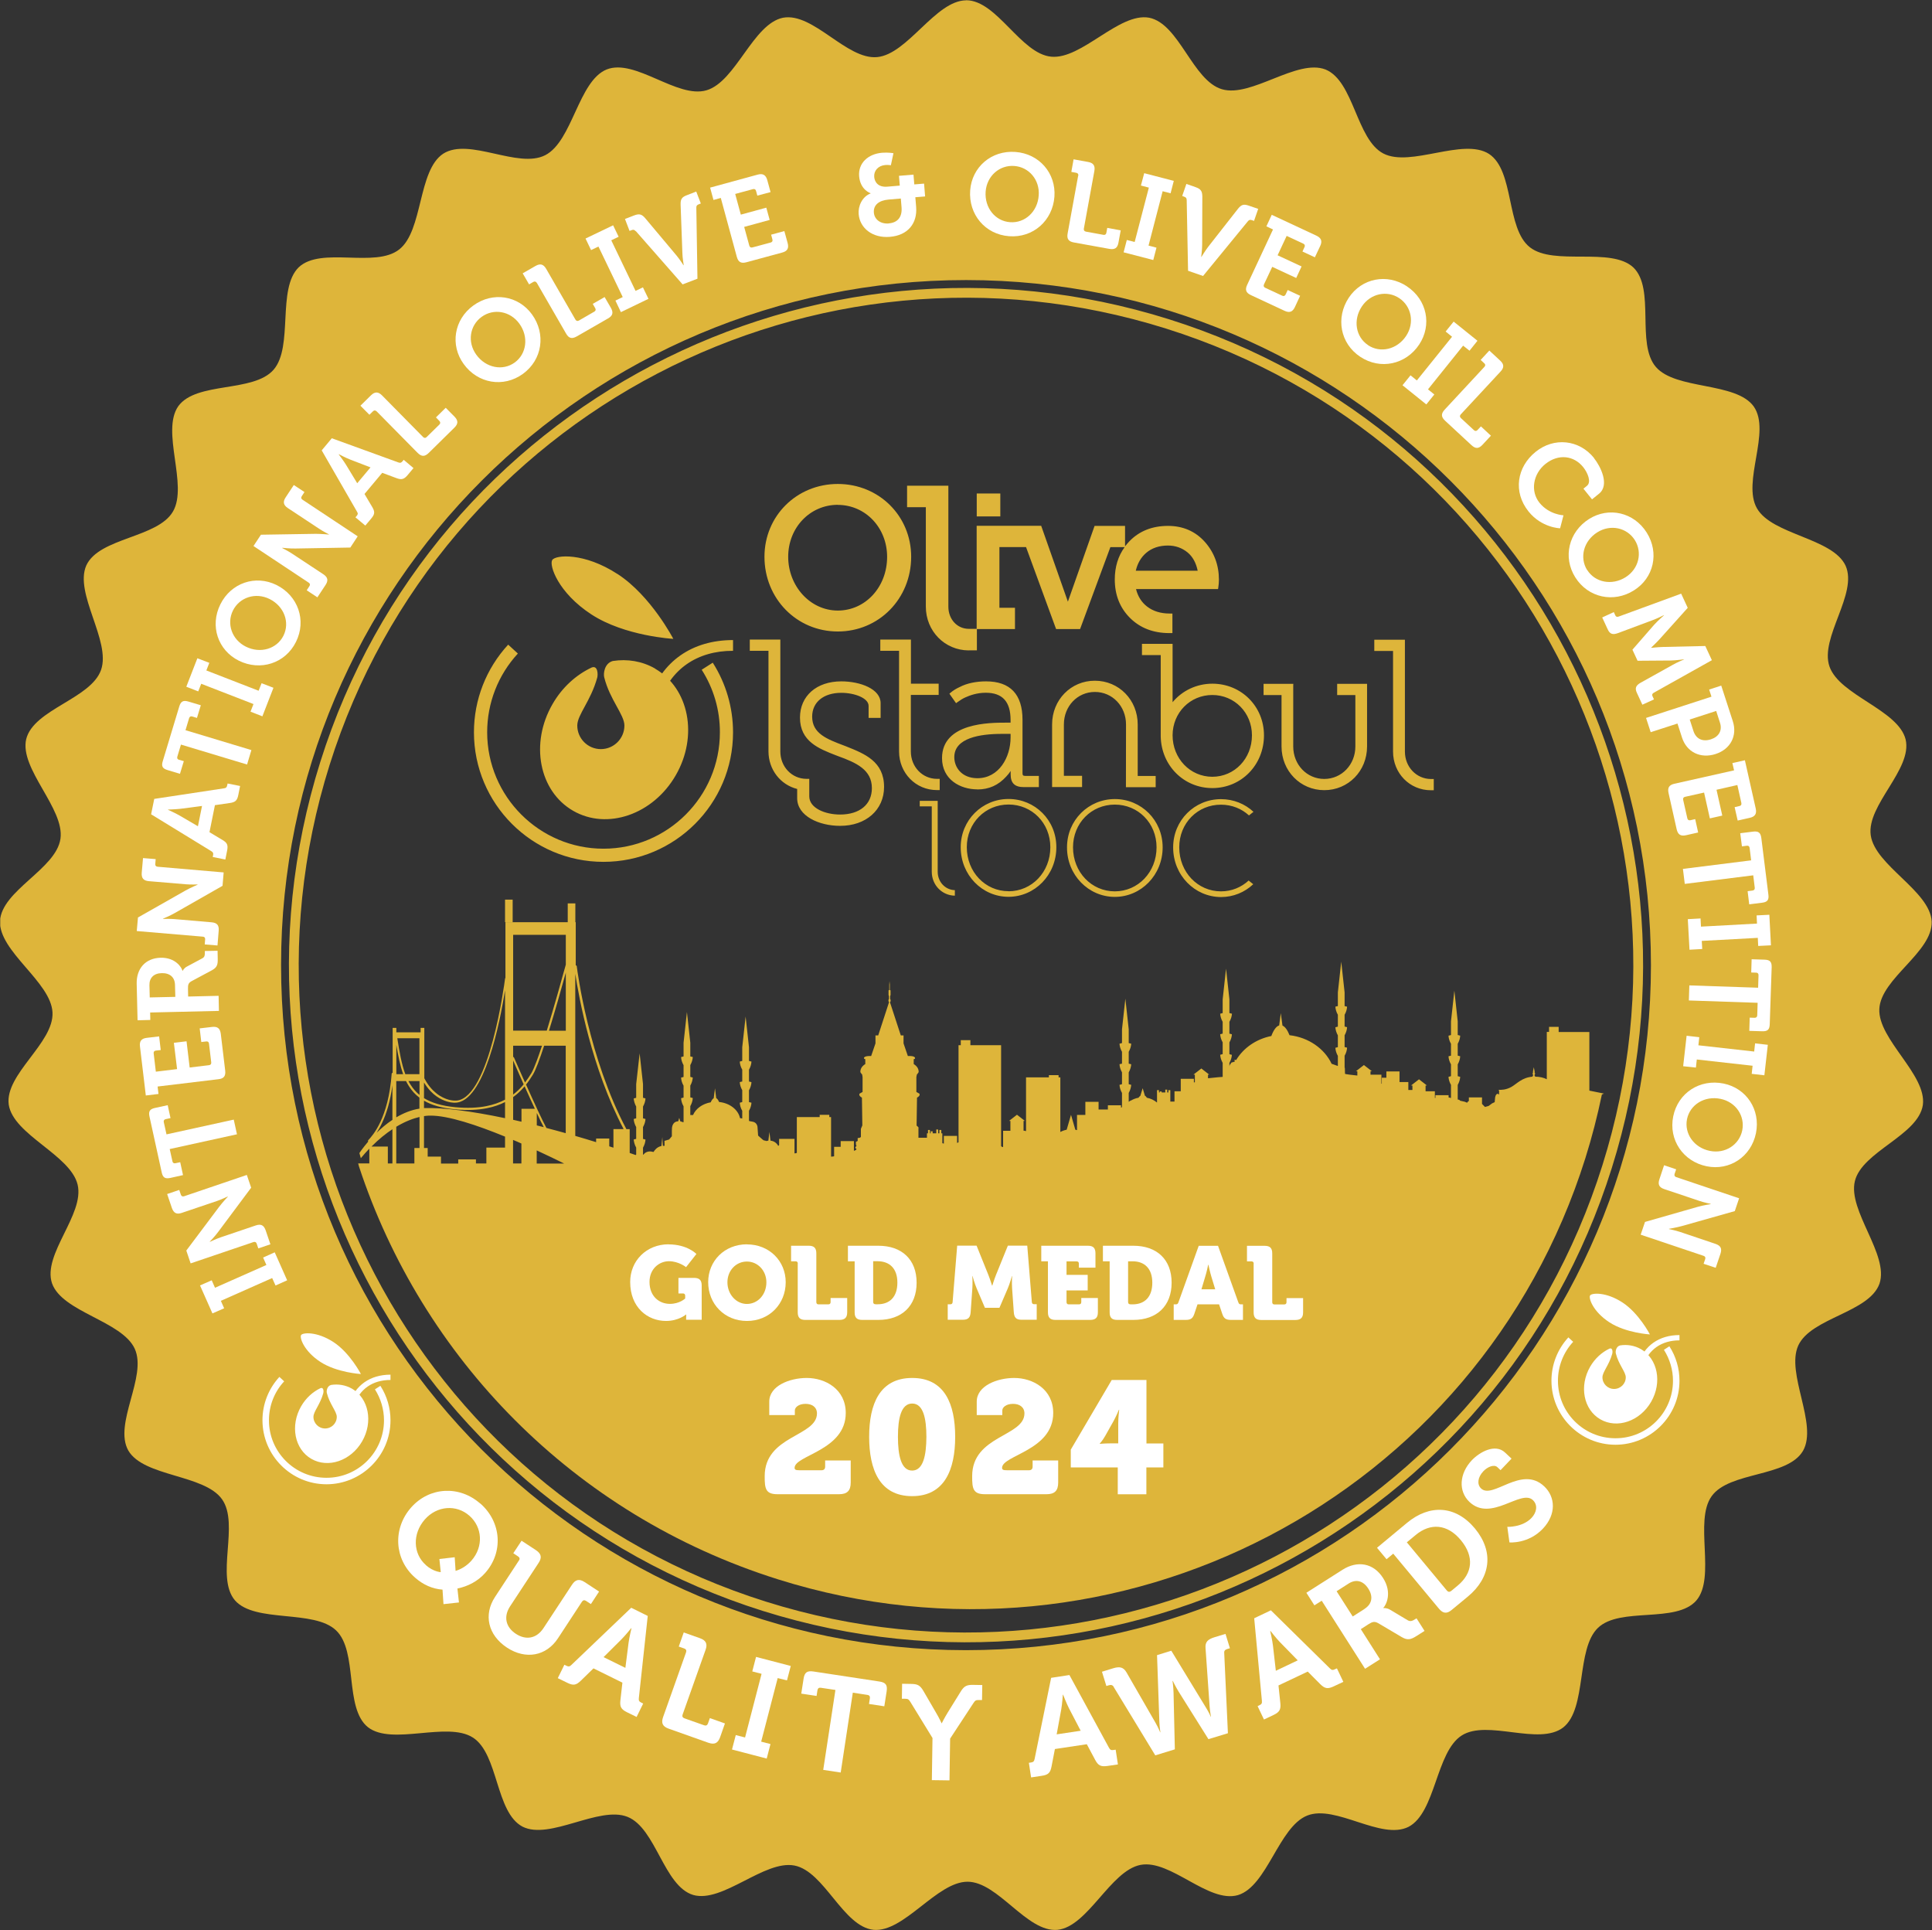
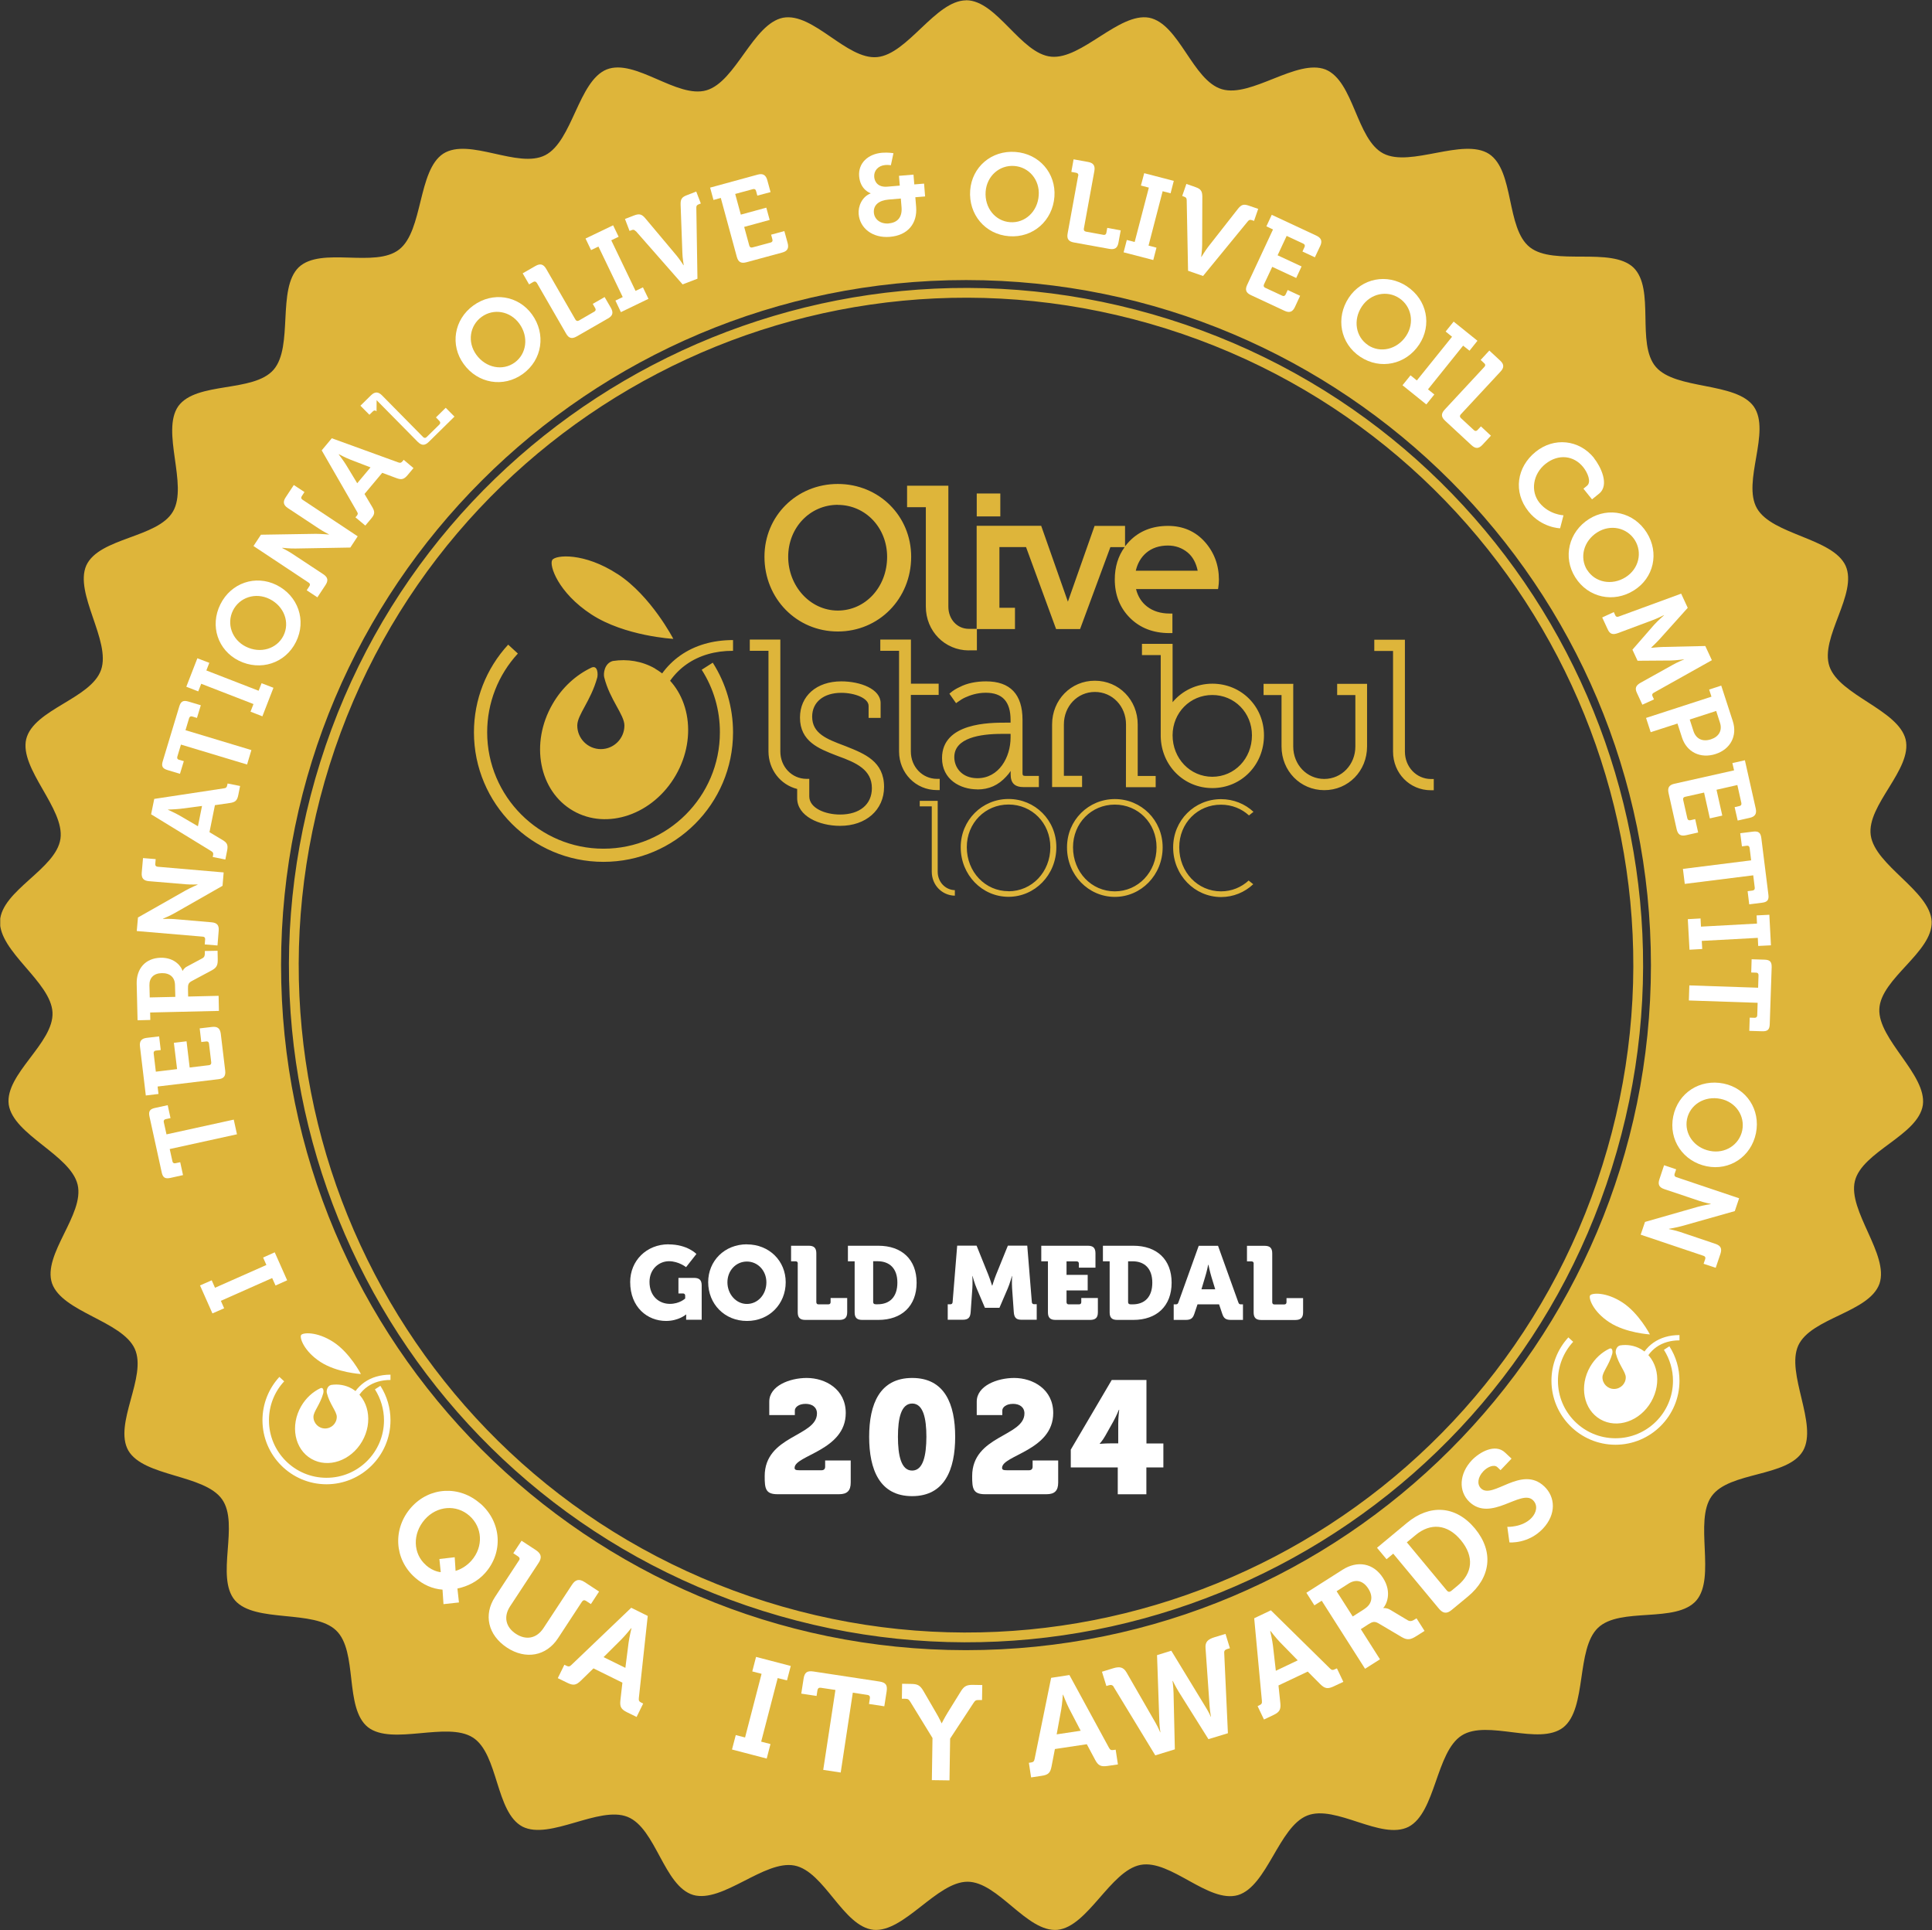
<svg xmlns="http://www.w3.org/2000/svg" id="Calque_2" data-name="Calque 2" viewBox="0 0 241 240.74">
  <rect x="0" y="0" width="241" height="240.74" fill="#333333" stroke="none" />
  <defs>
    <style>      .cls-1, .cls-2 {        fill: #deb53a;      }      .cls-1, .cls-2, .cls-3, .cls-4 {        stroke-width: 0px;      }      .cls-2 {        fill-rule: evenodd;      }      .cls-3, .cls-5 {        fill: none;      }      .cls-6 {        clip-path: url(#clippath);      }      .cls-5 {        stroke: #deb53a;        stroke-miterlimit: 10;        stroke-width: 1.22px;      }      .cls-4 {        fill: #fff;      }    </style>
    <clipPath id="clippath">
      <rect class="cls-3" x=".03" y=".03" width="240.94" height="240.67" />
    </clipPath>
  </defs>
  <g id="Calque_1-2" data-name="Calque 1">
    <g>
      <g class="cls-6">
        <path class="cls-2" d="M120.54.03c3.83.03,6.79,6.68,10.59,7.04,3.8.37,8.47-5.55,12.22-4.86,3.76.76,5.41,7.84,9.08,8.92,3.67,1.08,9.36-3.85,12.92-2.46,3.55,1.46,3.83,8.72,7.22,10.48,3.4,1.75,9.92-2.01,13.16.04,3.21,2.1,2.1,9.29,5.11,11.65,3,2.36,10.12-.09,12.91,2.52,2.76,2.67.31,9.52,2.81,12.41,2.5,2.89,9.96,1.83,12.2,4.92,2.2,3.14-1.49,9.41.41,12.72,1.91,3.31,9.43,3.68,11.05,7.14,1.57,3.5-3.25,8.96-2.01,12.57,1.25,3.61,8.57,5.4,9.5,9.1.88,3.73-4.89,8.18-4.35,11.96.54,3.78,7.39,6.92,7.6,10.74.15,3.83-6.35,7.1-6.53,10.92-.18,3.81,5.94,8.19,5.43,11.98-.58,3.79-7.57,5.78-8.48,9.49-.9,3.71,4.29,9.17,3.07,12.79-1.29,3.61-8.53,4.24-10.13,7.71-1.58,3.48,2.48,9.82.59,13.14-1.94,3.31-9.18,2.55-11.4,5.66-2.22,3.11.57,10.11-1.91,13.01-2.53,2.88-9.49.76-12.26,3.4-2.77,2.64-1.35,10.04-4.33,12.42-3.03,2.35-9.47-1.05-12.69,1.02-3.21,2.07-3.22,9.6-6.61,11.38-3.42,1.73-9.1-2.82-12.65-1.4-3.55,1.42-4.98,8.81-8.64,9.92-3.69,1.05-8.4-4.49-12.15-3.77-3.75.72-6.56,7.71-10.36,8.1-3.82.34-7.4-6-11.22-6-3.82,0-7.9,6.33-11.71,6-3.82-.39-6.13-7.29-9.88-8.02-3.75-.72-8.96,4.72-12.63,3.67-3.67-1.11-4.64-8.32-8.19-9.74-3.55-1.42-9.69,2.94-13.1,1.22-3.39-1.79-2.98-9.05-6.19-11.11-3.21-2.06-10.07,1.05-13.09-1.29-2.99-2.4-1.21-9.45-3.98-12.08-2.77-2.64-10.09-.88-12.61-3.74-2.48-2.92.6-9.51-1.62-12.62-2.22-3.11-9.74-2.77-11.68-6.06-1.89-3.34,2.38-9.22.8-12.7-1.59-3.47-9.04-4.56-10.32-8.16-1.22-3.63,4.09-8.6,3.19-12.32-.9-3.71-8.01-6.19-8.59-9.97-.51-3.8,5.64-7.67,5.46-11.49-.18-3.82-6.7-7.59-6.55-11.41.21-3.83,6.99-6.47,7.54-10.25.55-3.78-5.14-8.72-4.27-12.44.93-3.72,8.09-5.03,9.34-8.64,1.25-3.61-3.39-9.54-1.84-13.03,1.62-3.48,8.9-3.41,10.81-6.72,1.91-3.3-1.53-10,.66-13.13,2.26-3.11,9.38-1.66,11.89-4.55,2.5-2.89.39-10.11,3.14-12.78,2.8-2.62,9.52.15,12.53-2.22,3-2.36,2.3-9.86,5.5-11.95,3.24-2.05,9.33,1.94,12.72.19,3.4-1.75,4.12-9.25,7.66-10.69,3.57-1.4,8.79,3.67,12.45,2.6,3.67-1.08,5.8-8.3,9.55-9.05,3.78-.69,7.93,5.27,11.74,4.91,3.81-.36,7.27-7.05,11.09-7.08M120.52,34.93c-47.19-.01-85.45,38.23-85.46,85.42-.01,47.19,38.23,85.45,85.42,85.46,47.19.01,85.45-38.23,85.46-85.42.01-47.19-38.23-85.45-85.42-85.46" />
-         <path class="cls-2" d="M199.82,136.51c-.55,2.65-1.23,5.3-2.06,7.94-13.3,42.31-58.39,65.83-100.7,52.53-25.67-8.07-44.46-27.76-52.28-51.5l-.1-.38h1.39v-1.84c-.35.36-.7.76-1.06,1.19l-.18-.64s.4-.61,1.1-1.43h0s0,0,0,0h0s-.01-.01-.02-.03c0,0,0-.02,0-.02-.02-.04,0-.09.03-.13l.03-.03c.27-.29.88-.96,1.49-2.26.6-1.3,1.2-3.22,1.4-6h0s0,0,0,0c0-.03.02-.06.05-.08.02-.02.04-.03.07-.03v-5.01s0-.02,0-.02v-.57h.44s.02,0,.02,0v.02s0,.53,0,.53h3.03v-.53s0-.02,0-.02h.02s.42,0,.42,0h.02v6.28c.45.86.97,1.45,1.48,1.86,1.17.95,2.26.93,2.33.93h0s.06,0,.06,0h0c.07,0,.14,0,.22-.01,4.04-.49,5.9-14.54,5.98-15.19v-.02s0,0,0,0h0s.02-.06.05-.08v-6.95s8.77,0,8.77,0v5.38s.06,0,.08.03c.03.02.04.05.05.08h0s0,.03,0,.03c.08.61,1.47,11.39,6.19,20.29h.41s0,2.97,0,2.97c.25.08.5.17.75.26l.06-.07v-.86c-.19-.34-.28-.67-.31-1.01.1-.03.21-.06.31-.08v-1.47c-.19-.34-.29-.67-.31-1.01.1-.03.21-.06.31-.08v-1.47c-.19-.34-.28-.67-.31-1.01.1-.03.21-.06.31-.08v-1.71s.43-3.83.43-3.83l.42,3.83v1.71c.11.02.21.04.31.08-.02.34-.12.67-.31,1.01v1.47c.11.02.21.05.31.08-.02.34-.12.67-.31,1.01v1.48c.11.02.21.04.31.08-.02.34-.12.67-.31,1.01v.88s.07-.03.07-.03c.11-.15.48-.53,1.2-.32h.04s.03-.03.03-.03c.08-.14.38-.59.96-.71l.11-1.12.06,1.1c.05,0,.11,0,.16,0h.06s-.01-.62-.01-.62l.58-.17.34-.4v-.71s.01-.14.01-.14c0,0-.06-.82.58-.99.07-.02.14-.03.21-.04l.12-.42.12.42.35.12h.07s0-1.98,0-1.98c-.19-.34-.29-.67-.31-1.01.1-.03.2-.06.31-.08v-1.48c-.19-.34-.29-.67-.31-1.01.1-.03.2-.06.31-.08v-1.47c-.19-.34-.29-.67-.31-1.01.1-.03.2-.06.31-.08v-1.71s.42-3.83.42-3.83l.42,3.83v1.71c.11.02.21.04.31.07-.02.34-.12.67-.31,1.01v1.47c.11.02.21.05.31.08-.03.34-.12.67-.31,1.01v1.47c.11.02.21.04.31.08-.02.34-.12.67-.31,1.01v1.11s.34,0,.34,0c.34-.8,1.18-1.41,2.21-1.59.1-.25.23-.43.37-.51l.16-1.24.15,1.23c.14.07.26.24.36.48,1.32.13,2.39.96,2.61,2.01l.28.05v-.96c-.19-.33-.29-.67-.31-1.01.1-.03.21-.06.31-.08v-1.48c-.19-.34-.29-.67-.31-1.01.1-.03.21-.06.31-.07v-1.48c-.19-.33-.29-.67-.31-1.01.1-.03.21-.06.31-.08v-1.71s.42-3.83.42-3.83l.42,3.83v1.71c.11.02.21.05.31.08-.02.34-.12.68-.31,1.01v1.48c.11.02.21.04.31.08-.02.33-.12.67-.31,1.01v1.47c.11.02.21.05.31.08-.02.33-.12.67-.31,1.01v1.26c.06.02.17.06.42.09.59.08.64.64.64.64l.08,1.1s.62.57.69.59c.07.02.31.07.31.07v.03c.09-.03.18-.05.28-.06l.13-1.09.13,1.09c.43.04.79.3.97.66l.11-.1v-.78h1.92s0,1.81,0,1.81c.09,0,.19-.02.29-.06v-4.47s2.85,0,2.85,0v-.28s1.2,0,1.2,0v.28h.22v4.93c.06,0,.1,0,.11,0,.07,0,.18-.02.27-.04v-1.18s.82,0,.82,0v-.71h1.65v1.21s.01,0,.01,0l.27-.12.03-.14-.15-.1.06-.14.1-.1-.07-.21v-.31s.22-.11.22-.11v-.36c.07-.01.16-.02.24-.03l.16-.1v-1.02s.18-.43.18-.43l-.05-3.46c-.5-.28-.28-.51-.28-.51l.36-.2v-1.85s-.05-.32-.05-.32c-.16-.23-.3-.22-.18-.64.12-.42.57-.67.57-.67v-.61c-.23-.02-.15-.21-.15-.21.17-.23.88-.18.88-.18l.54-1.58v-.99h.34s1.35-4.14,1.35-4.14l-.07-.14v-.15s.06-.12.06-.12v-.36s-.05-.13-.05-.13v-.58s.09-.05.09-.05v-.67s.03-.43.03-.43l.04.43v.67s.09.05.09.05v.58s-.05.13-.05.13v.36s.06.12.06.12v.16s-.08.14-.08.14l1.35,4.13h.34v.99l.54,1.58s.71-.06.88.18c0,0,.09.19-.15.21v.61s.45.25.57.67c.12.42-.02.41-.18.64l-.06.32v1.85l.36.2s.22.23-.28.51l-.05,3.46.03.06c.16.11.26.21.2.32v1.16h1.06v-.55h.13v-.42h.24v.42s.1,0,.1,0v-.25s.24,0,.24,0v.25h.45v-.48s.24,0,.24,0v.48h.15s0-.42,0-.42h.24v.42h.13v1.23c.06.02.12.03.19.05v-.96s1.65,0,1.65,0v.88c.06-.03.12-.06.18-.08v-12.11s.28,0,.28,0v-.63h1.2s0,.63,0,.63h3.83s0,12.6,0,12.6c.09.07.17.1.25.11v-2.04s.91,0,.91,0v-1.23h-.17l.99-.77.99.77h-.17v1.22h.07s-.02.33-.02.33l.02-.33.24.05v-6.7s2.85,0,2.85,0v-.28h1.21v.28h.22s0,6.81,0,6.81c.24-.13.51-.23.79-.28l.54-1.86.54,1.86c.07.01.14.03.21.05v-1.9s1.04,0,1.04,0v-1.63s1.65,0,1.65,0v.96s1.16,0,1.16,0v-.53s1.64,0,1.64,0v.3s.08-.04.12-.07v-1.77c-.19-.33-.29-.67-.31-1.01.1-.03.21-.06.31-.08v-1.48c-.19-.34-.29-.67-.31-1.01.1-.03.21-.06.31-.07v-1.48c-.19-.34-.29-.68-.31-1.01.1-.03.2-.06.31-.08v-1.71s.42-3.83.42-3.83l.42,3.83v1.71c.1.02.21.05.31.08-.02.34-.12.67-.31,1.01v1.48c.1.02.21.04.31.08-.03.34-.12.67-.31,1.01v1.47c.1.02.21.05.31.08-.03.34-.12.67-.31,1.01v1.11c.09-.07.18-.13.28-.18v.02c.28-.17.6-.29.94-.35.06-.1.14-.18.23-.24l.29-.95.28.94c.1.05.18.14.24.25.48.09.91.3,1.27.6v-1.55s.24,0,.24,0v.29s.1,0,.1,0v-.12s.24,0,.24,0v.12h.45v-.35h.24s0,.35,0,.35h.15v-.29h.24v1.43s.52,0,.52,0v-1.29h.78v-1.55h1.64v.45l.12-.02v-.95s-.18,0-.18,0l.99-.77.99.77h-.16v.45l1.28-.13.55-.04v-1.75c-.19-.34-.29-.68-.31-1.01.1-.03.2-.06.31-.08v-1.47c-.19-.34-.29-.67-.31-1.01.1-.03.2-.05.31-.08v-1.47c-.19-.34-.29-.68-.31-1.01.1-.03.2-.06.31-.08v-1.71l.42-3.83.42,3.83v1.71c.11.02.21.05.32.08-.03.33-.12.67-.32,1.01v1.48c.11.02.21.04.31.08-.02.34-.12.67-.31,1.01v1.47c.11.02.21.05.31.08-.03.33-.12.67-.31,1.01v.41h0s.04-.15.04-.15l.22-.31.4-.11-.02-.26s.08.05.2.06c.9-1.5,2.49-2.62,4.39-3,.27-.73.61-1.21.98-1.32l.2-1.53.21,1.55c.33.14.63.57.88,1.2,2.37.27,4.36,1.67,5.26,3.58h.04s.73.26.73.26v-1.26c-.19-.33-.29-.67-.31-1.01.1-.03.2-.05.31-.08v-1.47c-.19-.34-.29-.68-.31-1.01.1-.03.2-.06.31-.08v-1.48c-.19-.33-.29-.67-.31-1.01.1-.03.21-.06.31-.07v-1.71s.42-3.83.42-3.83l.42,3.83v1.71c.1.02.21.04.31.07-.02.34-.12.68-.31,1.01v1.47c.1.02.21.05.31.08-.02.34-.12.67-.31,1.01v1.47c.1.02.21.04.31.07-.02.34-.12.68-.31,1.01v1.5s.03,0,.03,0c0,.34.02.71.02.75,0,.05.93.16,1.54.22v-.54h-.17l.99-.77.99.77h-.17v.43h1.36v1.14s.03-.02.03-.02h.02v-.74s.57,0,.57,0v-.78s1.64,0,1.64,0v1.32h1.1v.99h.51s0-.56,0-.56h-.17s.99-.77.99-.77l.99.77h-.17v.72s1.16,0,1.16,0v.83h.07s0-.34,0-.34h1.64s0,.28,0,.28l.3.07v-1.63c-.19-.34-.29-.67-.31-1.01.1-.03.21-.06.31-.08v-1.47c-.19-.34-.29-.67-.31-1.01.1-.03.21-.05.31-.08v-1.48c-.19-.33-.29-.67-.31-1.01.1-.03.21-.06.31-.08v-1.71s.42-3.83.42-3.83l.42,3.83v1.71c.1.02.21.04.31.08-.02.33-.12.67-.31,1.01v1.48c.11.02.21.04.31.08-.02.33-.12.67-.31,1.01v1.47c.11.02.21.05.31.08-.02.33-.12.67-.31,1.01v1.82s.19.04.19.04l.12.11.57.13.29.12.12-.16.1-.05v-.45h1.64v.81s.37.38.37.38l.46-.13.43-.32.32-.15s.05-.45.05-.53c0-.08.08-.51.32-.51.08,0,.14.05.18.11v-.5c-.04-.07-.07-.11-.07-.11,0,0,.02,0,.07,0h0c.21.01.85.03,1.55-.37.69-.4,1.31-1.17,2.64-1.27-.02-.03-.03-.05-.03-.08.02,0,.05,0,.07,0v-.2s-.07-.09-.08-.14c.02,0,.05,0,.08-.01v-.23s.1-.52.1-.52l.1.52v.23s.05,0,.08.01c0,.05-.03.09-.08.14v.2s.05,0,.07.01c0,.02,0,.05-.02.07h0c.61,0,1.08.13,1.47.32v-5.9s.28,0,.28,0v-.63h1.2s0,.64,0,.64h3.83v7.31s1.82.37,1.82.37M74.36,142v.45c-.88-.28-1.75-.53-2.6-.78v-20.21c.44,2.84,2.03,11.76,6.03,19.36h-1.27v2.32c-.17-.06-.35-.11-.52-.17v-.97s-1.65,0-1.65,0ZM48.95,135.36v4.31c-.74.49-1.41,1.06-1.97,1.61.22-.33.46-.75.69-1.25.51-1.09,1.01-2.6,1.28-4.68M49.43,139.36v-4.53h1.22c.11.22.23.44.36.64.35.55.78,1.03,1.31,1.43v1.37c-1.04.16-2.01.57-2.9,1.09M52.89,138.21v-.93c.96.56,2.22.92,3.89,1.08,1.54.14,2.83.08,3.93-.14.89-.17,1.64-.44,2.29-.77v2.01c-4.32-.91-7.72-1.31-9.88-1.26-.08,0-.15,0-.23,0M64.01,139.67v-2.84c.5-.36.92-.76,1.28-1.17.05-.06.1-.11.15-.17.42.92.86,1.91,1.28,2.8h-1.67v1.61c-.35-.08-.7-.16-1.04-.24M50.29,133.97h-.85v-3.66c.23,1.37.47,2.59.85,3.66M49.56,129.49h2.76s0,4.48,0,4.48h-1.76c-.47-1.26-.73-2.77-1-4.48M50.95,134.83h1.38v1.73c-.44-.36-.8-.78-1.1-1.25-.1-.15-.19-.31-.28-.48M52.89,136.96v-1.95c.27.44.56.81.85,1.11.47.49.96.81,1.4,1.02.88.42,1.56.39,1.56.39h.05c3.68,0,5.64-10.21,6.25-14.02v13.64c-.66.35-1.44.63-2.35.81-1.08.21-2.34.27-3.85.13-1.7-.16-2.96-.55-3.91-1.13M64.01,136.51v-4.24c.22.5.72,1.65,1.31,2.97-.07.09-.15.17-.22.26-.31.35-.67.7-1.09,1.01M64.01,131.81v-1.39s3.6,0,3.6,0c-.23.69-.45,1.33-.65,1.87-.25.67-.48,1.21-.66,1.53-.02.03-.03.05-.05.08-.22.36-.47.73-.76,1.11-.25-.55-.47-1.06-.67-1.51-.21-.47-.38-.85-.49-1.12-.07-.15-.2-.44-.21-.48h0s-.04-.06-.07-.07c-.02,0-.03-.01-.05-.01M68.21,128.54h-4.2s0-11.95,0-11.95h6.57s0,3.72,0,3.72c-.53,1.93-1.47,5.3-2.37,8.22M70.58,121.3v7.25s-2.1,0-2.1,0c.74-2.39,1.49-5.05,2.03-6.99l.07-.26ZM67.88,130.42h2.69v10.91c-.83-.23-1.63-.45-2.41-.65-.55-1.02-1.64-3.39-2.54-5.41.34-.42.61-.85.86-1.25.34-.56.85-1.92,1.4-3.61M66.96,138.81c.33.71.63,1.33.87,1.77-.29-.08-.58-.15-.87-.22v-1.55ZM70.37,145.12h-3.42v-1.64c1.35.62,2.54,1.2,3.42,1.64M65.04,145.11h-1.04v-2.94c.35.15.7.29,1.04.45v2.49ZM63,141.75v1.38h-2.33s0,1.98,0,1.98h-1.3v-.51s-2.21,0-2.21,0v.52s-2.15,0-2.15,0v-.87h-1.66v-1.07h-.46s0-3.98,0-3.98c.49-.07.76-.06.76-.06,2.24-.03,5.89,1.2,9.35,2.62M52.33,139.31v3.87h-.64v1.93s-2.26,0-2.26,0v-4.58c1.17-.7,2.17-1.05,2.9-1.22M48.95,140.83v4.28h-.57v-2.11s-2.04,0-2.04,0c.92-.93,1.8-1.63,2.62-2.17M63.95,115.01h-.95s0-2.81,0-2.81h.95s0,2.81,0,2.81ZM71.77,115.02h-.95s0-2.35,0-2.35h.95s0,2.35,0,2.35Z" />
        <path class="cls-4" d="M202.38,162.44c-2.06-1.34-3.83-1.19-4.03-.87-.21.32.35,2.01,2.41,3.35,2.06,1.34,5.05,1.51,5.05,1.51,0,0-1.37-2.65-3.43-3.99M201.51,180.19c4.4,0,7.99-3.58,7.99-7.98,0-1.53-.43-3.01-1.26-4.3l-.68.44c.73,1.15,1.13,2.49,1.13,3.86,0,3.96-3.22,7.18-7.18,7.17-3.96,0-7.18-3.22-7.17-7.18,0-1.8.68-3.53,1.9-4.85l-.6-.55c-1.36,1.48-2.11,3.4-2.11,5.4,0,4.4,3.58,7.99,7.99,7.99M204.97,170.33c.65-2.01,2.3-3.16,4.53-3.16v-.66c-2.53,0-4.41,1.32-5.16,3.62l.63.21M204.7,168.27c-.8-.46-1.71-.61-2.61-.47-.52.14-.59.77-.53,1,.34,1.38,1.24,2.31,1.24,2.98,0,.8-.65,1.45-1.46,1.45-.8,0-1.45-.65-1.45-1.45,0-.67.83-1.51,1.23-2.96.06-.2.04-.78-.35-.62-.95.45-1.81,1.22-2.41,2.25-1.4,2.42-.83,5.36,1.27,6.57,2.1,1.21,4.93.24,6.33-2.18,1.4-2.42.83-5.36-1.27-6.58" />
        <polygon class="cls-4" points="34.37 160.33 33.95 159.4 27.55 162.24 27.96 163.17 26.5 163.81 24.95 160.32 26.41 159.68 26.82 160.61 33.23 157.77 32.82 156.84 34.27 156.19 35.82 159.68 34.37 160.33" />
-         <path class="cls-4" d="M32.22,155.7l-.2-.59c-.06-.19-.21-.26-.4-.2l-7.84,2.66-.54-1.6,4.1-5.46c.43-.57,1.08-1.26,1.08-1.26v-.03s-.78.37-1.33.56l-4.41,1.49c-.64.22-1.01.04-1.24-.61l-.59-1.74,1.51-.51.2.59c.07.19.21.26.4.2l7.83-2.66.54,1.59-4.08,5.47c-.41.57-1.08,1.26-1.08,1.26v.03s.78-.37,1.33-.56l4.4-1.49c.65-.22,1.01-.04,1.24.61l.59,1.74-1.5.51Z" />
        <path class="cls-4" d="M21.17,143.31l.34,1.53c.04.2.18.28.37.24l.6-.13.35,1.61-1.57.35c-.66.14-.95-.03-1.09-.7l-1.52-6.94c-.15-.67.04-.95.7-1.09l1.57-.34.35,1.61-.6.13c-.19.04-.28.18-.24.37l.34,1.53,8.39-1.84.4,1.83-8.39,1.84Z" />
        <path class="cls-4" d="M19.66,135.51l.11.93-1.58.19-.73-6.11c-.08-.67.18-1,.85-1.08l1.54-.18.2,1.7-.61.07c-.2.02-.3.16-.27.35l.27,2.28,2.65-.32-.4-3.28,1.58-.19.39,3.27,2.41-.29c.2-.02.3-.15.28-.35l-.28-2.34c-.02-.2-.15-.3-.35-.27l-.61.07-.2-1.7,1.54-.18c.68-.08,1,.18,1.09.85l.55,4.59c.08.68-.17,1.01-.85,1.08l-7.57.91Z" />
        <path class="cls-4" d="M18.73,126.28l.02.93-1.59.04-.11-4.56c-.04-1.86,1.07-3.19,2.99-3.24,1.83-.04,2.63,1.2,2.72,1.63h.03s.14-.32.51-.52l1.94-1.04c.3-.16.32-.4.31-.72v-.19s1.59-.03,1.59-.03l.02.99c.02.76-.09,1.09-.72,1.44l-2.54,1.36c-.4.22-.46.44-.45.97l.02.95,3.8-.09.04,1.88-8.59.2ZM21.83,122.84c-.02-.94-.62-1.49-1.65-1.47-1.01.02-1.56.6-1.54,1.51l.04,1.52,3.19-.07-.04-1.49Z" />
        <path class="cls-4" d="M25.54,117.77l.05-.61c.02-.2-.09-.33-.29-.34l-8.24-.7.15-1.69,5.94-3.37c.62-.35,1.5-.72,1.5-.72v-.03s-.85.03-1.43-.02l-4.65-.39c-.67-.06-.94-.37-.89-1.05l.16-1.83,1.58.13-.05.61c-.02.2.09.32.29.34l8.24.71-.14,1.67-5.93,3.38c-.6.35-1.5.72-1.5.72v.03s.85-.03,1.43.02l4.63.4c.69.06.95.37.89,1.06l-.15,1.83-1.59-.13Z" />
        <path class="cls-4" d="M26.54,106.88l.04-.22c.05-.24.01-.36-.22-.5l-7.51-4.6.39-1.92,8.7-1.32c.27-.03.35-.14.4-.37l.05-.23,1.56.31-.22,1.1c-.14.71-.37.92-1.05,1.02l-1.87.27-.68,3.37,1.62.97c.59.35.72.63.58,1.33l-.22,1.11-1.56-.31ZM25.2,100.52l-2.67.35c-.59.07-1.57.1-1.57.1v.03s.9.4,1.4.69l2.33,1.36.51-2.53Z" />
        <path class="cls-4" d="M22.57,92.87l-.45,1.5c-.06.2.02.34.21.39l.6.17-.48,1.58-1.53-.46c-.65-.19-.82-.48-.61-1.14l2.05-6.79c.2-.66.5-.81,1.15-.62l1.54.46-.48,1.58-.59-.18c-.19-.06-.33.02-.39.21l-.45,1.5,8.22,2.48-.54,1.8-8.23-2.48Z" />
        <polygon class="cls-4" points="31.25 88.76 31.62 87.81 25.1 85.28 24.73 86.23 23.24 85.65 24.62 82.1 26.11 82.67 25.74 83.62 32.26 86.15 32.63 85.21 34.11 85.78 32.73 89.34 31.25 88.76" />
        <path class="cls-4" d="M27.49,75.37c1.34-2.69,4.39-3.7,7-2.41,2.69,1.34,3.77,4.41,2.43,7.1-1.33,2.68-4.44,3.67-7.13,2.34-2.61-1.3-3.64-4.34-2.3-7.03M35.36,79.28c.82-1.65.09-3.66-1.73-4.57-1.75-.87-3.75-.21-4.57,1.43-.82,1.65-.14,3.64,1.61,4.51,1.82.91,3.87.27,4.69-1.37" />
        <path class="cls-4" d="M38.26,73.62l.34-.52c.11-.16.08-.32-.09-.43l-6.89-4.57.93-1.41,6.83-.11c.71,0,1.66.09,1.66.09v-.02s-.75-.38-1.24-.71l-3.89-2.57c-.56-.37-.65-.78-.27-1.35l1.01-1.53,1.33.88-.34.52c-.11.17-.08.32.09.43l6.89,4.57-.92,1.4-6.82.12c-.7.02-1.66-.09-1.66-.09l-.02.03s.76.38,1.25.71l3.88,2.56c.57.38.65.78.27,1.35l-1.01,1.53-1.33-.88Z" />
        <path class="cls-4" d="M44.34,64.52l.15-.17c.16-.19.19-.31.04-.54l-4.4-7.64,1.26-1.51,8.29,3.01c.25.1.37.05.53-.14l.15-.18,1.22,1.03-.72.86c-.46.55-.77.63-1.41.39l-1.77-.66-2.21,2.64.96,1.62c.35.59.34.9-.13,1.45l-.73.87-1.22-1.02ZM46.21,58.29l-2.52-.97c-.55-.21-1.42-.67-1.42-.67l-.02.02s.6.78.91,1.29l1.4,2.31,1.66-1.98Z" />
-         <path class="cls-4" d="M46.97,51.3c-.14-.14-.3-.15-.45,0l-.44.43-1.12-1.13,1.31-1.29c.49-.48.91-.47,1.38,0l5.13,5.2c.14.14.31.14.44,0l1.59-1.56c.14-.14.14-.3,0-.45l-.43-.44,1.22-1.2,1.09,1.1c.48.49.48.9-.01,1.38l-3.2,3.15c-.49.48-.89.48-1.38,0l-5.13-5.2Z" />
+         <path class="cls-4" d="M46.97,51.3c-.14-.14-.3-.15-.45,0l-.44.43-1.12-1.13,1.31-1.29c.49-.48.91-.47,1.38,0l5.13,5.2c.14.14.31.14.44,0l1.59-1.56c.14-.14.14-.3,0-.45l-.43-.44,1.22-1.2,1.09,1.1l-3.2,3.15c-.49.48-.89.48-1.38,0l-5.13-5.2Z" />
        <path class="cls-4" d="M59.05,38.1c2.43-1.76,5.6-1.24,7.31,1.11,1.76,2.43,1.3,5.65-1.13,7.42-2.43,1.76-5.64,1.2-7.39-1.23-1.71-2.35-1.22-5.54,1.21-7.3M64.21,45.21c1.48-1.08,1.77-3.2.57-4.85-1.15-1.58-3.22-1.92-4.7-.84-1.49,1.08-1.81,3.15-.66,4.73,1.2,1.65,3.31,2.04,4.79.96" />
        <path class="cls-4" d="M66.96,35.28c-.1-.17-.26-.21-.43-.12l-.53.31-.8-1.38,1.6-.92c.6-.34.99-.22,1.33.36l3.65,6.33c.1.17.26.22.43.12l1.92-1.11c.18-.1.22-.26.12-.43l-.31-.54,1.48-.85.78,1.34c.34.6.24.99-.36,1.33l-3.9,2.24c-.6.34-.99.24-1.33-.36l-3.65-6.33Z" />
        <polygon class="cls-4" points="76.77 37.49 77.68 37.05 74.65 30.75 73.73 31.19 73.04 29.75 76.48 28.1 77.17 29.53 76.25 29.97 79.28 36.28 80.2 35.84 80.89 37.27 77.45 38.93 76.77 37.49" />
        <path class="cls-4" d="M79.3,28.84c-.17-.2-.3-.22-.53-.13l-.24.09-.57-1.49,1.11-.43c.67-.26.98-.18,1.42.34l3.87,4.61c.39.46.9,1.25.9,1.25h.03s-.16-.94-.17-1.54l-.22-6.01c-.02-.69.14-.95.82-1.2l1.13-.44.57,1.49-.26.1c-.23.09-.31.19-.3.45l.14,8.83-1.85.71-5.83-6.64Z" />
        <path class="cls-4" d="M89.9,24.69l-.9.25-.42-1.54,5.93-1.62c.65-.18,1.02.04,1.2.68l.41,1.5-1.65.44-.16-.59c-.05-.19-.19-.27-.39-.22l-2.21.6.7,2.58,3.18-.87.42,1.53-3.18.87.64,2.34c.05.19.19.27.39.22l2.27-.61c.19-.05.28-.19.22-.39l-.16-.59,1.65-.45.41,1.49c.18.66-.04,1.02-.68,1.19l-4.46,1.21c-.67.18-1.02-.02-1.2-.68l-2-7.35Z" />
        <path class="cls-4" d="M108.6,24.13v-.03s-1.29-.4-1.43-2.12c-.13-1.63,1.1-2.78,2.87-2.93.8-.06,1.41.06,1.41.06l-.32,1.5s-.36-.06-.69-.03c-.91.08-1.45.72-1.39,1.49.05.57.43,1.32,1.66,1.21l1.53-.13-.1-1.22,1.81-.15.1,1.22,1.22-.1.13,1.6-1.22.1.1,1.2c.17,2.07-1.04,3.56-3.28,3.74-2.15.18-3.74-1.07-3.89-2.84-.08-.97.41-2.15,1.48-2.57M110.87,27.86c1.08-.09,1.69-.77,1.59-2l-.09-1.1-1.53.13c-1.18.1-1.92.67-1.83,1.65.07.79.78,1.42,1.87,1.33" />
        <path class="cls-4" d="M126.66,18.95c2.99.22,5.08,2.67,4.87,5.58-.22,2.99-2.66,5.16-5.65,4.93-3-.22-5.08-2.73-4.86-5.72.22-2.91,2.65-5.01,5.64-4.79M126,27.71c1.84.14,3.43-1.3,3.57-3.33.15-1.94-1.21-3.55-3.05-3.68-1.83-.14-3.42,1.24-3.57,3.19-.15,2.04,1.21,3.69,3.04,3.82" />
        <path class="cls-4" d="M134.51,21.92c.03-.2-.06-.33-.26-.37l-.61-.11.28-1.57,1.81.33c.67.12.9.47.78,1.14l-1.31,7.18c-.03.2.06.33.26.37l2.19.4c.19.03.33-.06.36-.26l.11-.61,1.68.31-.28,1.52c-.12.68-.45.91-1.14.79l-4.42-.8c-.68-.12-.91-.46-.78-1.14l1.31-7.18Z" />
        <polygon class="cls-4" points="140.56 29.93 141.54 30.18 143.31 23.4 142.32 23.14 142.73 21.6 146.42 22.56 146.02 24.11 145.03 23.85 143.27 30.63 144.26 30.89 143.86 32.43 140.16 31.47 140.56 29.93" />
        <path class="cls-4" d="M148.03,24.97c0-.26-.09-.36-.32-.44l-.24-.09.52-1.5,1.12.39c.68.24.86.5.87,1.18l-.02,6c0,.61-.12,1.53-.12,1.53h.03s.48-.79.85-1.27l3.7-4.72c.43-.54.72-.63,1.39-.39l1.14.39-.52,1.5-.26-.09c-.23-.08-.36-.05-.52.15l-5.58,6.81-1.87-.65-.17-8.81Z" />
        <path class="cls-4" d="M158.82,28.63l-.85-.4.67-1.44,5.57,2.6c.61.29.76.69.47,1.3l-.66,1.4-1.55-.72.26-.56c.08-.18.03-.33-.15-.42l-2.08-.97-1.13,2.42,2.99,1.39-.67,1.44-2.99-1.39-1.03,2.19c-.08.18-.03.34.15.42l2.13.99c.18.09.33.03.42-.15l.26-.56,1.55.72-.65,1.4c-.29.62-.68.76-1.3.47l-4.18-1.95c-.63-.29-.77-.67-.47-1.3l3.22-6.9Z" />
        <path class="cls-4" d="M175.52,35.73c2.5,1.66,3.12,4.82,1.51,7.24-1.66,2.5-4.84,3.19-7.35,1.53-2.5-1.66-3.09-4.86-1.43-7.37,1.61-2.43,4.77-3.07,7.27-1.41M170.65,43.05c1.53,1.02,3.62.55,4.75-1.15,1.08-1.63.67-3.69-.85-4.71-1.53-1.02-3.59-.59-4.67,1.03-1.13,1.69-.76,3.81.77,4.82" />
        <polygon class="cls-4" points="175.95 46.81 176.74 47.45 181.13 42 180.33 41.35 181.33 40.11 184.3 42.5 183.31 43.74 182.51 43.11 178.13 48.56 178.92 49.2 177.92 50.44 174.95 48.05 175.95 46.81" />
        <path class="cls-4" d="M185.17,45.75c.14-.15.13-.31-.02-.44l-.45-.42,1.08-1.17,1.35,1.25c.5.46.51.88.05,1.37l-4.97,5.35c-.13.15-.13.31.02.45l1.63,1.51c.15.14.31.13.45-.02l.42-.45,1.25,1.16-1.05,1.13c-.47.51-.87.52-1.38.05l-3.29-3.05c-.5-.47-.52-.87-.05-1.38l4.97-5.35Z" />
        <path class="cls-4" d="M198.83,57.13c.82,1.02,1.99,3.35.64,4.44l-.88.71-1.07-1.33.44-.36c.58-.47.09-1.63-.47-2.33-1.14-1.42-3.06-1.72-4.72-.39-1.55,1.25-1.89,3.4-.73,4.84,1.21,1.49,2.99,1.56,2.99,1.56l-.42,1.62s-2.3-.05-3.94-2.1c-1.95-2.43-1.46-5.55.89-7.44,2.29-1.85,5.42-1.53,7.28.77" />
        <path class="cls-4" d="M205.41,66.42c1.6,2.54.88,5.67-1.59,7.21-2.53,1.6-5.71.92-7.31-1.61-1.6-2.53-.82-5.69,1.71-7.29,2.46-1.55,5.59-.84,7.19,1.69M197.99,71.09c.97,1.55,3.07,1.98,4.79.9,1.65-1.04,2.12-3.08,1.15-4.63-.98-1.55-3.02-2.01-4.68-.97-1.72,1.08-2.24,3.15-1.27,4.71" />
        <path class="cls-4" d="M201.31,76.34l.18.4c.08.19.23.23.42.16l7.8-2.86.82,1.77-3.53,3.93c-.43.47-1.03,1.03-1.03,1.03l.02.03s.81-.09,1.45-.11l5.28-.12.82,1.77-7.25,4.06c-.18.1-.24.24-.16.42l.19.41-1.45.66-.68-1.47c-.29-.61-.12-.94.48-1.28l3.97-2.21c.59-.34,1.43-.68,1.43-.68v-.02s-1.05.14-1.68.15l-4.12.03-.64-1.38,2.71-3.11c.42-.47,1.22-1.17,1.22-1.17v-.03s-.83.42-1.47.65l-4.26,1.59c-.65.24-1.01.14-1.29-.48l-.68-1.47,1.45-.67Z" />
        <path class="cls-4" d="M213.49,86.89l-.29-.89,1.51-.49,1.44,4.43c.59,1.81-.27,3.49-2.14,4.1-1.88.61-3.6-.23-4.19-2.04l-.57-1.76-3.34,1.08-.58-1.78,8.16-2.65ZM211.24,91.17c.33,1.01,1.16,1.37,2.18,1.04.99-.32,1.45-1.1,1.13-2.08l-.47-1.46-3.3,1.07.46,1.43Z" />
        <path class="cls-4" d="M216.31,96.08l-.21-.91,1.56-.35,1.35,6.01c.15.66-.08,1.02-.74,1.17l-1.51.34-.38-1.67.6-.14c.2-.04.28-.18.24-.38l-.5-2.24-2.6.59.72,3.22-1.55.35-.72-3.22-2.37.53c-.2.04-.28.18-.24.38l.52,2.3c.04.2.18.28.38.24l.6-.14.37,1.67-1.51.34c-.67.15-1.02-.08-1.17-.74l-1.01-4.51c-.15-.67.06-1.02.73-1.17l7.44-1.67Z" />
        <path class="cls-4" d="M218.44,107.3l-.19-1.55c-.03-.2-.15-.3-.35-.27l-.61.08-.21-1.64,1.6-.2c.67-.08.94.12,1.03.8l.88,7.05c.09.68-.13.94-.8,1.02l-1.59.2-.2-1.64.61-.08c.2-.03.3-.15.28-.35l-.19-1.55-8.54,1.07-.23-1.87,8.53-1.07Z" />
        <polygon class="cls-4" points="212.13 114.55 212.18 115.57 219.17 115.19 219.12 114.17 220.71 114.09 220.91 117.9 219.32 117.98 219.27 116.97 212.28 117.35 212.34 118.36 210.75 118.45 210.54 114.64 212.13 114.55" />
        <path class="cls-4" d="M219.31,123.19l.05-1.56c0-.2-.1-.32-.3-.32l-.61-.02.05-1.65,1.61.05c.67.02.91.26.89.95l-.24,7.09c-.02.69-.27.91-.95.89l-1.6-.05.05-1.65.61.02c.2,0,.32-.1.33-.3l.05-1.57-8.58-.29.06-1.88,8.58.29Z" />
-         <polygon class="cls-4" points="211.97 129.36 211.86 130.37 218.82 131.15 218.93 130.13 220.52 130.31 220.09 134.11 218.51 133.93 218.62 132.92 211.66 132.14 211.55 133.15 209.96 132.98 210.39 129.18 211.97 129.36" />
        <path class="cls-4" d="M219.04,141.33c-.6,2.94-3.29,4.71-6.14,4.13-2.94-.6-4.78-3.29-4.18-6.23.6-2.94,3.34-4.69,6.28-4.09,2.85.58,4.63,3.26,4.04,6.19M210.44,139.58c-.36,1.8.86,3.56,2.85,3.96,1.91.39,3.67-.76,4.04-2.56.36-1.8-.8-3.54-2.71-3.93-2-.41-3.81.73-4.18,2.53" />
        <path class="cls-4" d="M209.09,145.83l-.2.58c-.06.19.01.33.2.4l7.85,2.64-.54,1.6-6.58,1.86c-.69.19-1.63.35-1.63.35v.03s.83.17,1.39.36l4.42,1.49c.64.22.83.58.61,1.24l-.59,1.74-1.51-.5.2-.59c.06-.19,0-.33-.2-.4l-7.85-2.64.54-1.59,6.57-1.88c.67-.2,1.63-.34,1.63-.34v-.03s-.83-.17-1.38-.36l-4.41-1.48c-.66-.22-.83-.59-.61-1.24l.58-1.74,1.51.51Z" />
        <path class="cls-5" d="M145.64,40.4c-44.17-13.88-91.22,10.66-105.11,54.83-13.88,44.17,10.66,91.23,54.83,105.11,44.17,13.88,91.23-10.66,105.11-54.83,13.89-44.16-10.66-91.22-54.83-105.11Z" />
        <path class="cls-4" d="M59.92,187.52c2.65,2.33,2.88,6.08.61,8.65-.93,1.06-2.19,1.69-3.47,1.95l.19,1.74-1.93.21-.12-1.81c-1.27-.09-2.43-.62-3.43-1.5-2.62-2.31-2.79-6.13-.49-8.74,2.27-2.57,6.01-2.8,8.63-.49M53.13,195.21c.94.83,1.85.87,1.85.87l-.17-1.64,1.91-.22.11,1.7c.72-.21,1.42-.65,1.98-1.28,1.52-1.73,1.38-4.16-.26-5.6-1.61-1.42-4.04-1.26-5.56.47-1.56,1.78-1.48,4.27.14,5.69" />
        <path class="cls-4" d="M64.74,194.63c.13-.2.09-.38-.11-.51l-.6-.4,1.03-1.56,1.8,1.18c.67.45.76.92.33,1.58l-3.56,5.42c-.86,1.31-.53,2.61.72,3.43,1.25.82,2.58.61,3.45-.72l3.55-5.4c.43-.66.91-.77,1.58-.33l1.8,1.18-1.02,1.56-.61-.4c-.2-.13-.38-.09-.51.11l-2.99,4.56c-1.45,2.21-4.01,2.7-6.36,1.16-2.38-1.57-2.94-4.11-1.49-6.32l2.99-4.56Z" />
        <path class="cls-4" d="M70.41,207.63l.24.12c.26.13.41.12.63-.1l7.46-7.13,2.06,1.02-1.11,10.25c-.04.32.05.43.3.56l.24.12-.82,1.67-1.18-.58c-.76-.37-.93-.7-.84-1.5l.25-2.2-3.61-1.78-1.58,1.54c-.58.56-.93.63-1.68.26l-1.19-.58.82-1.67ZM78.01,208.02l.4-3.14c.09-.68.36-1.8.36-1.8l-.03-.02s-.72.9-1.21,1.39l-2.24,2.23,2.71,1.33Z" />
-         <path class="cls-4" d="M85.58,206.07c.08-.22,0-.39-.23-.47l-.68-.24.62-1.76,2.03.72c.76.27.96.72.69,1.46l-2.86,8.06c-.08.22,0,.39.23.47l2.46.87c.22.08.39,0,.47-.22l.24-.68,1.88.67-.6,1.71c-.27.76-.7.96-1.46.7l-4.96-1.76c-.76-.27-.96-.7-.69-1.46l2.86-8.06Z" />
        <polygon class="cls-4" points="91.78 216.4 92.94 216.7 95 208.76 93.84 208.46 94.31 206.65 98.64 207.78 98.17 209.58 97.01 209.29 94.95 217.22 96.11 217.52 95.64 219.33 91.31 218.2 91.78 216.4" />
        <path class="cls-4" d="M104.2,210.77l-1.81-.27c-.23-.04-.38.07-.42.31l-.11.71-1.91-.29.29-1.86c.12-.78.43-1.02,1.23-.9l8.23,1.25c.8.12,1.02.45.9,1.23l-.29,1.86-1.91-.29.11-.71c.04-.23-.07-.39-.31-.42l-1.82-.28-1.51,9.96-2.18-.33,1.52-9.96Z" />
        <path class="cls-4" d="M116.33,216.78l-2.76-4.5c-.21-.34-.31-.41-.68-.41h-.39s.03-1.87.03-1.87l1.12.02c.78.01,1.11.14,1.55.9l1.54,2.65c.42.7.71,1.35.71,1.35h.03s.31-.63.74-1.33l1.61-2.6c.45-.75.81-.86,1.58-.85l1.12.02-.03,1.87h-.39c-.37-.01-.47.05-.69.39l-2.9,4.42-.08,5.21-2.2-.03.08-5.22Z" />
        <path class="cls-4" d="M138.93,210.39c-.15-.25-.35-.28-.62-.2l-.3.09-.55-1.78,1.36-.42c.81-.25,1.3-.19,1.7.5l3.64,6.32c.34.6.56,1.15.56,1.15h.03s-.1-.58-.13-1.29l-.29-8.33,1.78-.55,4.32,7.09c.38.6.6,1.14.6,1.14h.03s-.12-.59-.17-1.27l-.51-7.28c-.07-.79.31-1.11,1.11-1.36l1.38-.42.55,1.79-.31.09c-.29.09-.43.22-.4.51l.46,10-2.43.74-3.72-5.93c-.41-.67-.72-1.33-.72-1.33h-.04s.11.71.13,1.52l.16,7.01-2.44.75-5.2-8.55Z" />
        <path class="cls-4" d="M156.86,212.8l.24-.12c.26-.12.35-.24.31-.56l-.96-10.29,2.08-.99,7.36,7.24c.22.23.37.24.63.11l.25-.11.8,1.68-1.19.56c-.76.36-1.12.29-1.69-.27l-1.56-1.57-3.65,1.73.23,2.2c.08.79-.09,1.12-.84,1.48l-1.2.57-.8-1.68ZM161.88,207.08l-2.21-2.26c-.48-.49-1.19-1.41-1.19-1.41l-.03.02s.26,1.13.34,1.81l.36,3.14,2.73-1.3Z" />
        <path class="cls-4" d="M164.88,199.64l-.92.58-1-1.57,4.51-2.87c1.84-1.17,3.86-.86,5.06,1.04,1.16,1.81.39,3.36.02,3.72l.02.02s.4-.05.82.2l2.21,1.32c.34.2.6.07.92-.13l.18-.11,1,1.57-.98.62c-.75.48-1.15.57-1.88.14l-2.91-1.72c-.47-.26-.72-.2-1.25.14l-.93.6,2.39,3.76-1.86,1.18-5.41-8.49ZM170.21,200.66c.93-.59,1.12-1.53.47-2.53-.63-.99-1.54-1.21-2.45-.63l-1.5.96,2.01,3.15,1.47-.94Z" />
        <path class="cls-4" d="M173.8,193.77l-.84.7-1.19-1.43,3.73-3.1c2.83-2.35,6.07-2.2,8.48.69,2.4,2.9,1.97,6.13-.86,8.48l-2.02,1.67c-.62.52-1.09.47-1.61-.15l-5.7-6.86ZM181.02,198.43l.82-.68c1.84-1.53,2.1-3.6.38-5.67-1.7-2.04-3.81-2.14-5.62-.64l-1.11.92,5,6.02c.15.18.34.2.52.05" />
        <path class="cls-4" d="M188.04,190.43s1.87.08,3.01-1.12c.62-.66.83-1.58.16-2.22-1.48-1.4-5.22,2.79-7.91.23-1.4-1.33-1.28-3.53.3-5.2.96-1.01,2.91-2.12,4.14-.96l.81.76-1.37,1.44-.39-.37c-.4-.38-1.21-.07-1.76.51-.69.73-.82,1.62-.28,2.14,1.47,1.4,5.04-2.95,7.88-.26,1.38,1.3,1.55,3.47-.18,5.29-1.82,1.91-4.16,1.7-4.16,1.7l-.27-1.97Z" />
        <path class="cls-1" d="M125.81,99.65c3.29,0,5.97,2.63,5.96,6.02,0,3.45-2.68,6.18-5.97,6.18-3.29,0-5.96-2.73-5.96-6.18,0-3.39,2.68-6.02,5.96-6.02M125.81,111.16c2.9,0,5.21-2.39,5.21-5.49,0-3.04-2.31-5.33-5.21-5.33-2.9,0-5.21,2.29-5.21,5.32,0,3.1,2.31,5.49,5.2,5.49M139.07,99.66c3.29,0,5.96,2.63,5.96,6.02,0,3.45-2.68,6.18-5.97,6.18-3.28,0-5.97-2.73-5.96-6.18,0-3.39,2.68-6.02,5.97-6.02M139.06,111.17c2.9,0,5.21-2.39,5.21-5.49,0-3.04-2.31-5.33-5.21-5.33-2.9,0-5.21,2.29-5.21,5.33,0,3.1,2.31,5.49,5.21,5.49M155.77,109.81c-.92.85-2.12,1.36-3.46,1.36-2.9,0-5.21-2.39-5.21-5.49,0-3.04,2.31-5.33,5.21-5.32,1.35,0,2.57.5,3.49,1.34l.56-.45c-1.06-.99-2.49-1.58-4.05-1.58-3.29,0-5.97,2.63-5.97,6.02,0,3.46,2.68,6.18,5.97,6.19,1.55,0,2.96-.6,4.02-1.6l-.56-.45ZM119.11,111.02c-1.2-.03-2.14-1.03-2.14-2.29v-8.85s-2.24,0-2.24,0v.69s1.5,0,1.5,0v8.15c0,1.65,1.26,2.96,2.88,2.99v-.7ZM120.85,81.12c-3-.01-5.36-2.41-5.36-5.46v-12.4s-2.34,0-2.34,0v-2.68h5.15v15.08c0,1.58,1.1,2.77,2.55,2.77h.98s0-12.85,0-12.85h8.05s3.33,9.46,3.33,9.46l3.33-9.45h3.8s0,2.55,0,2.55c.17-.22.35-.43.55-.64,1.23-1.27,2.85-1.91,4.81-1.91,1.86,0,3.4.67,4.58,1.98,1.17,1.31,1.77,2.9,1.77,4.73,0,.32-.03.66-.08.99l-.03.18h-10.23c.23.92.69,1.65,1.38,2.18.75.58,1.7.87,2.81.87.02,0,.04,0,.06,0,.02,0,.05,0,.07,0h.22s0,2.44,0,2.44h-.21s-.05,0-.07,0c-.03,0-.07,0-.11,0-2,0-3.65-.64-4.91-1.9-1.26-1.26-1.89-2.87-1.89-4.79,0-1.55.41-2.9,1.23-4.03h-1.78s-3.78,10.22-3.78,10.22h-2.99s-3.75-10.23-3.75-10.23h-3.32v7.57s1.94,0,1.94,0v2.66h-4.75s0,2.65,0,2.65h-1ZM149.4,71.18c-.2-.98-.62-1.75-1.26-2.28-.7-.57-1.52-.86-2.45-.86-1.09,0-2.01.31-2.72.92-.65.56-1.08,1.31-1.29,2.22h7.71ZM104.51,78.76c-5.13,0-9.15-4.1-9.15-9.32,0-5.09,4.02-9.08,9.15-9.08,5.13,0,9.15,3.99,9.15,9.08,0,5.23-4.02,9.32-9.15,9.32M104.51,62.96c-3.47,0-6.19,2.84-6.19,6.48s2.72,6.7,6.18,6.71c3.46,0,6.16-2.94,6.16-6.7,0-3.63-2.7-6.48-6.16-6.48M121.84,61.55h2.94s0,2.86,0,2.86h-2.94v-2.86ZM104.78,103c-2.59,0-5.34-1.21-5.34-3.45v-1.15c-2.11-.53-3.57-2.43-3.58-4.68v-12.55s-2.33,0-2.33,0v-1.4h3.81s0,13.95,0,13.95c0,1.91,1.43,3.41,3.26,3.42h.35v2.18c0,1.47,1.98,2.27,3.84,2.27,2.45,0,3.97-1.26,3.97-3.29,0-2.3-1.93-3.17-4.26-4.01l-.26-.1c-2.08-.81-4.45-1.72-4.45-4.69,0-2.7,2.07-4.52,5.15-4.52,2.38,0,4.91.95,4.91,2.72v1.84h-1.5v-1.5c0-.98-1.76-1.63-3.41-1.63-2.2,0-3.63,1.16-3.63,2.97,0,2.11,1.84,2.8,3.98,3.61l.26.1c2.33.93,4.73,1.88,4.73,5.06,0,2.86-2.26,4.86-5.49,4.85M178.49,98.56c-2.65,0-4.72-2.13-4.72-4.82v-12.55s-2.34,0-2.34,0v-1.4h3.82v13.95c0,1.91,1.43,3.41,3.25,3.42h.35s0,1.4,0,1.4h-.35ZM116.87,98.54c-2.64,0-4.72-2.13-4.72-4.82v-12.55s-2.34,0-2.34,0v-1.4s3.82,0,3.82,0v5.5s3.46,0,3.46,0v1.4s-3.47,0-3.47,0v7.05c0,1.91,1.43,3.41,3.25,3.42h.35v1.4h-.36ZM165.2,98.55c-3,0-5.34-2.4-5.34-5.45v-.18c0-2.13,0-4.74,0-6.23h-2.24s0-1.4,0-1.4h3.71s-.01.22-.01.22c0,.08,0,3.27,0,7.41v.18c0,2.27,1.7,4.05,3.87,4.05,2.17,0,3.88-1.78,3.88-4.05v-.18c0-2.63,0-4.92,0-6.23h-2.27s0-1.4,0-1.4h3.73s0,7.81,0,7.81c0,3.06-2.34,5.45-5.34,5.45M121.91,98.45c-2.12,0-4.4-1.22-4.4-3.9,0-4.42,5.97-4.42,7.94-4.42h.61s0-.33,0-.33c0-2.29-1.01-3.4-3.09-3.4-1.12,0-1.99.33-2.55.58-.32.14-.65.35-.98.59l-.18.13-.83-1.18.15-.13c.32-.27.7-.51,1.17-.72.86-.45,2.02-.69,3.25-.69,3.02,0,4.55,1.62,4.55,4.8v6.65c0,.26.08.34.33.34h1.71v1.4h-1.86c-1.15,0-1.66-.49-1.66-1.59v-.27c0-.05,0-.1,0-.15-.16.24-.34.47-.55.69-.98,1.08-2.16,1.61-3.59,1.61M124.96,91.53c-2.7,0-5.92.5-5.92,2.9,0,1.26.9,2.62,2.88,2.63,2.69,0,4.14-2.61,4.14-5.07v-.46s-.58,0-.58,0c0,0-.38,0-.51,0M151.23,98.29c-3.56,0-6.36-2.81-6.44-6.42,0,0,0-.11,0-.16v-10.01s-2.34,0-2.34,0v-1.4h3.82v7.28c1.21-1.46,3.02-2.31,4.96-2.31,3.61,0,6.44,2.83,6.44,6.44,0,3.7-2.83,6.58-6.44,6.58M151.23,86.68c-2.78,0-4.95,2.21-4.96,5.02,0,2.9,2.18,5.17,4.95,5.18,2.78,0,4.95-2.27,4.95-5.17,0-2.82-2.17-5.03-4.95-5.03M140.45,98.16v-.22c0-.08.01-3.18.01-7.41v-.18c0-2.27-1.7-4.05-3.88-4.05s-3.87,1.78-3.87,4.05v.18c0,2.64,0,4.92,0,6.23h2.27v1.4s-3.74,0-3.74,0v-7.81c0-3.06,2.35-5.46,5.34-5.45,3,0,5.34,2.4,5.34,5.46v.18s0,6.24,0,6.24h2.24s0,1.4,0,1.4h-3.71ZM77.04,71.6c-4.17-2.72-7.74-2.4-8.15-1.76-.42.64.71,4.07,4.88,6.79,4.17,2.72,10.22,3.05,10.22,3.05,0,0-2.77-5.36-6.94-8.08M75.28,107.49c8.91,0,16.16-7.24,16.16-16.15,0-3.09-.88-6.1-2.53-8.69l-1.38.88c1.49,2.33,2.28,5.03,2.27,7.81,0,8-6.52,14.51-14.52,14.51-8,0-14.51-6.52-14.51-14.52,0-3.65,1.36-7.14,3.83-9.82l-1.21-1.11c-2.75,2.99-4.27,6.87-4.27,10.93,0,8.91,7.24,16.16,16.15,16.16M82.28,87.56c1.32-4.07,4.66-6.4,9.16-6.39v-1.34c-5.12,0-8.92,2.67-10.43,7.32l1.27.41M81.73,83.39c-1.63-.94-3.47-1.23-5.29-.95-1.05.29-1.19,1.57-1.07,2.03.69,2.79,2.52,4.67,2.52,6.02,0,1.62-1.32,2.94-2.94,2.94s-2.94-1.32-2.94-2.94c0-1.35,1.68-3.04,2.49-5.98.11-.41.07-1.58-.71-1.25-1.93.91-3.67,2.47-4.87,4.56-2.83,4.9-1.68,10.85,2.57,13.3,4.24,2.45,9.98.47,12.8-4.42,2.83-4.89,1.68-10.85-2.57-13.3" />
        <path class="cls-4" d="M41.59,167.38c-2.06-1.34-3.83-1.19-4.03-.87-.21.32.35,2.01,2.41,3.35,2.06,1.34,5.05,1.51,5.05,1.51,0,0-1.37-2.65-3.43-3.99M40.72,185.12c4.4,0,7.99-3.58,7.99-7.98,0-1.53-.43-3.01-1.26-4.3l-.68.44c.73,1.15,1.13,2.49,1.13,3.86,0,3.96-3.22,7.18-7.18,7.17-3.96,0-7.18-3.22-7.17-7.18,0-1.8.67-3.53,1.9-4.85l-.6-.55c-1.36,1.48-2.11,3.4-2.11,5.4,0,4.4,3.58,7.99,7.99,7.99M44.18,175.27c.65-2.01,2.3-3.16,4.53-3.16v-.66c-2.53,0-4.41,1.32-5.16,3.62l.63.21M43.91,173.2c-.8-.46-1.72-.61-2.61-.47-.52.14-.59.77-.53,1,.34,1.38,1.24,2.31,1.24,2.98,0,.8-.65,1.45-1.46,1.45-.8,0-1.45-.65-1.45-1.45,0-.67.83-1.51,1.23-2.96.06-.2.04-.78-.35-.62-.95.45-1.81,1.22-2.41,2.25-1.4,2.42-.83,5.36,1.27,6.57,2.1,1.21,4.93.24,6.33-2.18,1.4-2.42.83-5.36-1.27-6.58" />
        <path class="cls-4" d="M83.39,155.2c2.37,0,3.48,1.2,3.48,1.2l-1.29,1.64s-.92-.74-2.13-.74c-1.23,0-2.43.96-2.43,2.58,0,1.82,1.23,2.74,2.54,2.74,1.22,0,1.91-.67,1.91-.67v-.35c0-.18-.1-.28-.28-.28h-.56v-1.94s1.95,0,1.95,0c.66,0,.95.28.95.94v4.28h-1.94v-.26c0-.2.01-.39.01-.39h-.03s-.92.8-2.49.8c-2.33,0-4.47-1.71-4.47-4.86,0-2.65,2.03-4.7,4.79-4.7" />
        <path class="cls-4" d="M93.17,155.2c2.79,0,4.84,2.07,4.84,4.72,0,2.71-2.04,4.84-4.84,4.83-2.79,0-4.83-2.12-4.83-4.84,0-2.65,2.04-4.72,4.84-4.72M93.17,162.63c1.35,0,2.43-1.16,2.43-2.7,0-1.47-1.09-2.59-2.43-2.59-1.35,0-2.43,1.11-2.43,2.59s1.08,2.7,2.43,2.7" />
        <path class="cls-4" d="M99.52,157.59c0-.18-.1-.28-.28-.28h-.56v-1.94h2.21c.66,0,.94.29.94.95v6.08c0,.18.1.29.28.28h1.22c.18,0,.28-.1.28-.28v-.51h2.07s0,1.78,0,1.78c0,.66-.29.94-.95.95h-4.28c-.66,0-.94-.29-.94-.95v-6.08Z" />
        <path class="cls-4" d="M106.61,157.31h-.84s0-1.94,0-1.94h3.8c2.91,0,4.77,1.7,4.77,4.61,0,2.91-1.86,4.64-4.77,4.64h-2.02c-.66,0-.94-.28-.94-.94v-6.36ZM109.21,162.67h.27c1.52,0,2.46-.93,2.46-2.7s-.97-2.66-2.46-2.67h-.56s0,5.08,0,5.08c0,.18.1.29.28.28" />
        <path class="cls-4" d="M118.23,162.67h.32c.18,0,.27-.1.28-.28l.57-7.03h2.42s1.47,3.65,1.47,3.65c.23.58.46,1.33.46,1.33h.03s.23-.75.46-1.33l1.48-3.65h2.42s.57,7.02.57,7.02c.01.18.1.28.29.28h.32v1.94h-1.92c-.66,0-.89-.29-.94-.95l-.21-2.96c-.05-.7,0-1.55,0-1.55h-.02s-.27.98-.52,1.55l-1.04,2.42h-1.81s-1.03-2.42-1.03-2.42c-.25-.57-.52-1.55-.52-1.55h-.02s.05.85,0,1.55l-.21,2.96c-.05.66-.28.94-.95.95h-1.91v-1.94Z" />
        <path class="cls-4" d="M130.73,157.31h-.84v-1.94h5.82c.66,0,.94.29.94.95v1.78s-2.07,0-2.07,0v-.5c0-.18-.1-.28-.28-.28h-1.26v1.68s2.64,0,2.64,0v1.94h-2.64v1.46c0,.18.1.29.28.28h1.28c.18,0,.28-.1.28-.28v-.51s2.07,0,2.07,0v1.78c0,.66-.28.94-.94.95h-4.35c-.66,0-.94-.29-.94-.95v-6.36Z" />
        <path class="cls-4" d="M138.42,157.31h-.84s0-1.94,0-1.94h3.8c2.91,0,4.77,1.7,4.77,4.61,0,2.91-1.86,4.64-4.77,4.64h-2.02c-.66,0-.94-.28-.94-.94v-6.36ZM141.01,162.68h.27c1.52,0,2.46-.93,2.46-2.7s-.97-2.67-2.46-2.67h-.56s0,5.08,0,5.08c0,.18.1.29.28.28" />
        <path class="cls-4" d="M146.42,162.68h.24c.21,0,.27-.06.35-.28l2.52-7.02h2.41l2.52,7.02c.08.22.14.28.35.28h.24s0,1.94,0,1.94h-1.49c-.65,0-.9-.19-1.09-.75l-.4-1.19h-2.69s-.4,1.19-.4,1.19c-.19.56-.44.75-1.09.75h-1.48v-1.94ZM151.59,160.81l-.47-1.54c-.18-.58-.38-1.53-.38-1.53h-.03s-.19.94-.38,1.52l-.46,1.54h1.71Z" />
        <path class="cls-4" d="M156.39,157.6c0-.18-.1-.28-.28-.28h-.56v-1.94s2.21,0,2.21,0c.66,0,.94.28.94.95v6.08c0,.18.1.29.28.28h1.22c.18,0,.28-.1.28-.28v-.51h2.07s0,1.78,0,1.78c0,.66-.29.94-.95.95h-4.28c-.66,0-.94-.29-.94-.95v-6.08Z" />
      </g>
      <path class="cls-4" d="M101.91,176.29c0-.8-.62-1.2-1.42-1.2-.9,0-1.34.46-1.34.82v.58h-3.19v-1.68c0-1.97,2.55-2.95,4.67-2.95,2.33,0,4.87,1.4,4.87,4.37,0,4.69-6.38,5.26-6.38,6.84,0,.24.16.3.6.3h2.77c.28,0,.44-.16.44-.44v-.78h3.19s0,2.75,0,2.75c0,1.02-.44,1.46-1.46,1.46h-7.66c-1.48,0-1.62-.66-1.61-2.26,0-5.08,6.52-4.92,6.52-7.82Z" />
      <path class="cls-4" d="M108.42,179.2c0-4.09,1.32-7.34,5.37-7.34,4.05,0,5.36,3.25,5.36,7.34,0,4.09-1.32,7.4-5.37,7.4-4.05,0-5.36-3.31-5.36-7.4ZM115.56,179.2c0-2.31-.4-4.15-1.77-4.15-1.38,0-1.78,1.83-1.78,4.15,0,2.33.4,4.21,1.77,4.21,1.38,0,1.77-1.88,1.78-4.21Z" />
      <path class="cls-4" d="M127.79,176.29c0-.8-.62-1.2-1.42-1.2-.9,0-1.34.46-1.34.82v.58h-3.19v-1.68c0-1.97,2.55-2.95,4.67-2.95,2.33,0,4.87,1.4,4.87,4.37,0,4.69-6.38,5.26-6.38,6.84,0,.24.16.3.6.3h2.77c.28,0,.44-.16.44-.44v-.78h3.19s0,2.75,0,2.75c0,1.02-.44,1.46-1.46,1.46h-7.66c-1.48,0-1.62-.66-1.61-2.26,0-5.08,6.52-4.92,6.52-7.82Z" />
      <path class="cls-4" d="M133.57,180.8l5.11-8.69h4.33s0,7.92,0,7.92h2.11v2.99h-2.12v3.35s-3.57,0-3.57,0v-3.35s-5.86,0-5.86,0v-2.21ZM139.49,177.53c0-.78.12-1.7.12-1.7h-.04s-.36.88-.7,1.47l-1,1.78c-.34.6-.68.96-.68.96v.04s.58-.06,1.3-.06h1v-2.49Z" />
      <path class="cls-4" d="M128.33,219.86l.27-.04c.28-.04.4-.13.46-.45l2.06-10.11,2.28-.35,4.93,9.06c.15.29.29.33.57.29l.27-.04.28,1.84-1.3.19c-.83.12-1.16-.05-1.54-.76l-1.04-1.95-3.98.6-.42,2.17c-.15.79-.4,1.05-1.23,1.17l-1.32.2-.28-1.84ZM134.8,215.85l-1.46-2.8c-.31-.62-.73-1.69-.73-1.69h-.03s-.08,1.16-.2,1.84l-.57,3.11,2.99-.45Z" />
    </g>
  </g>
</svg>